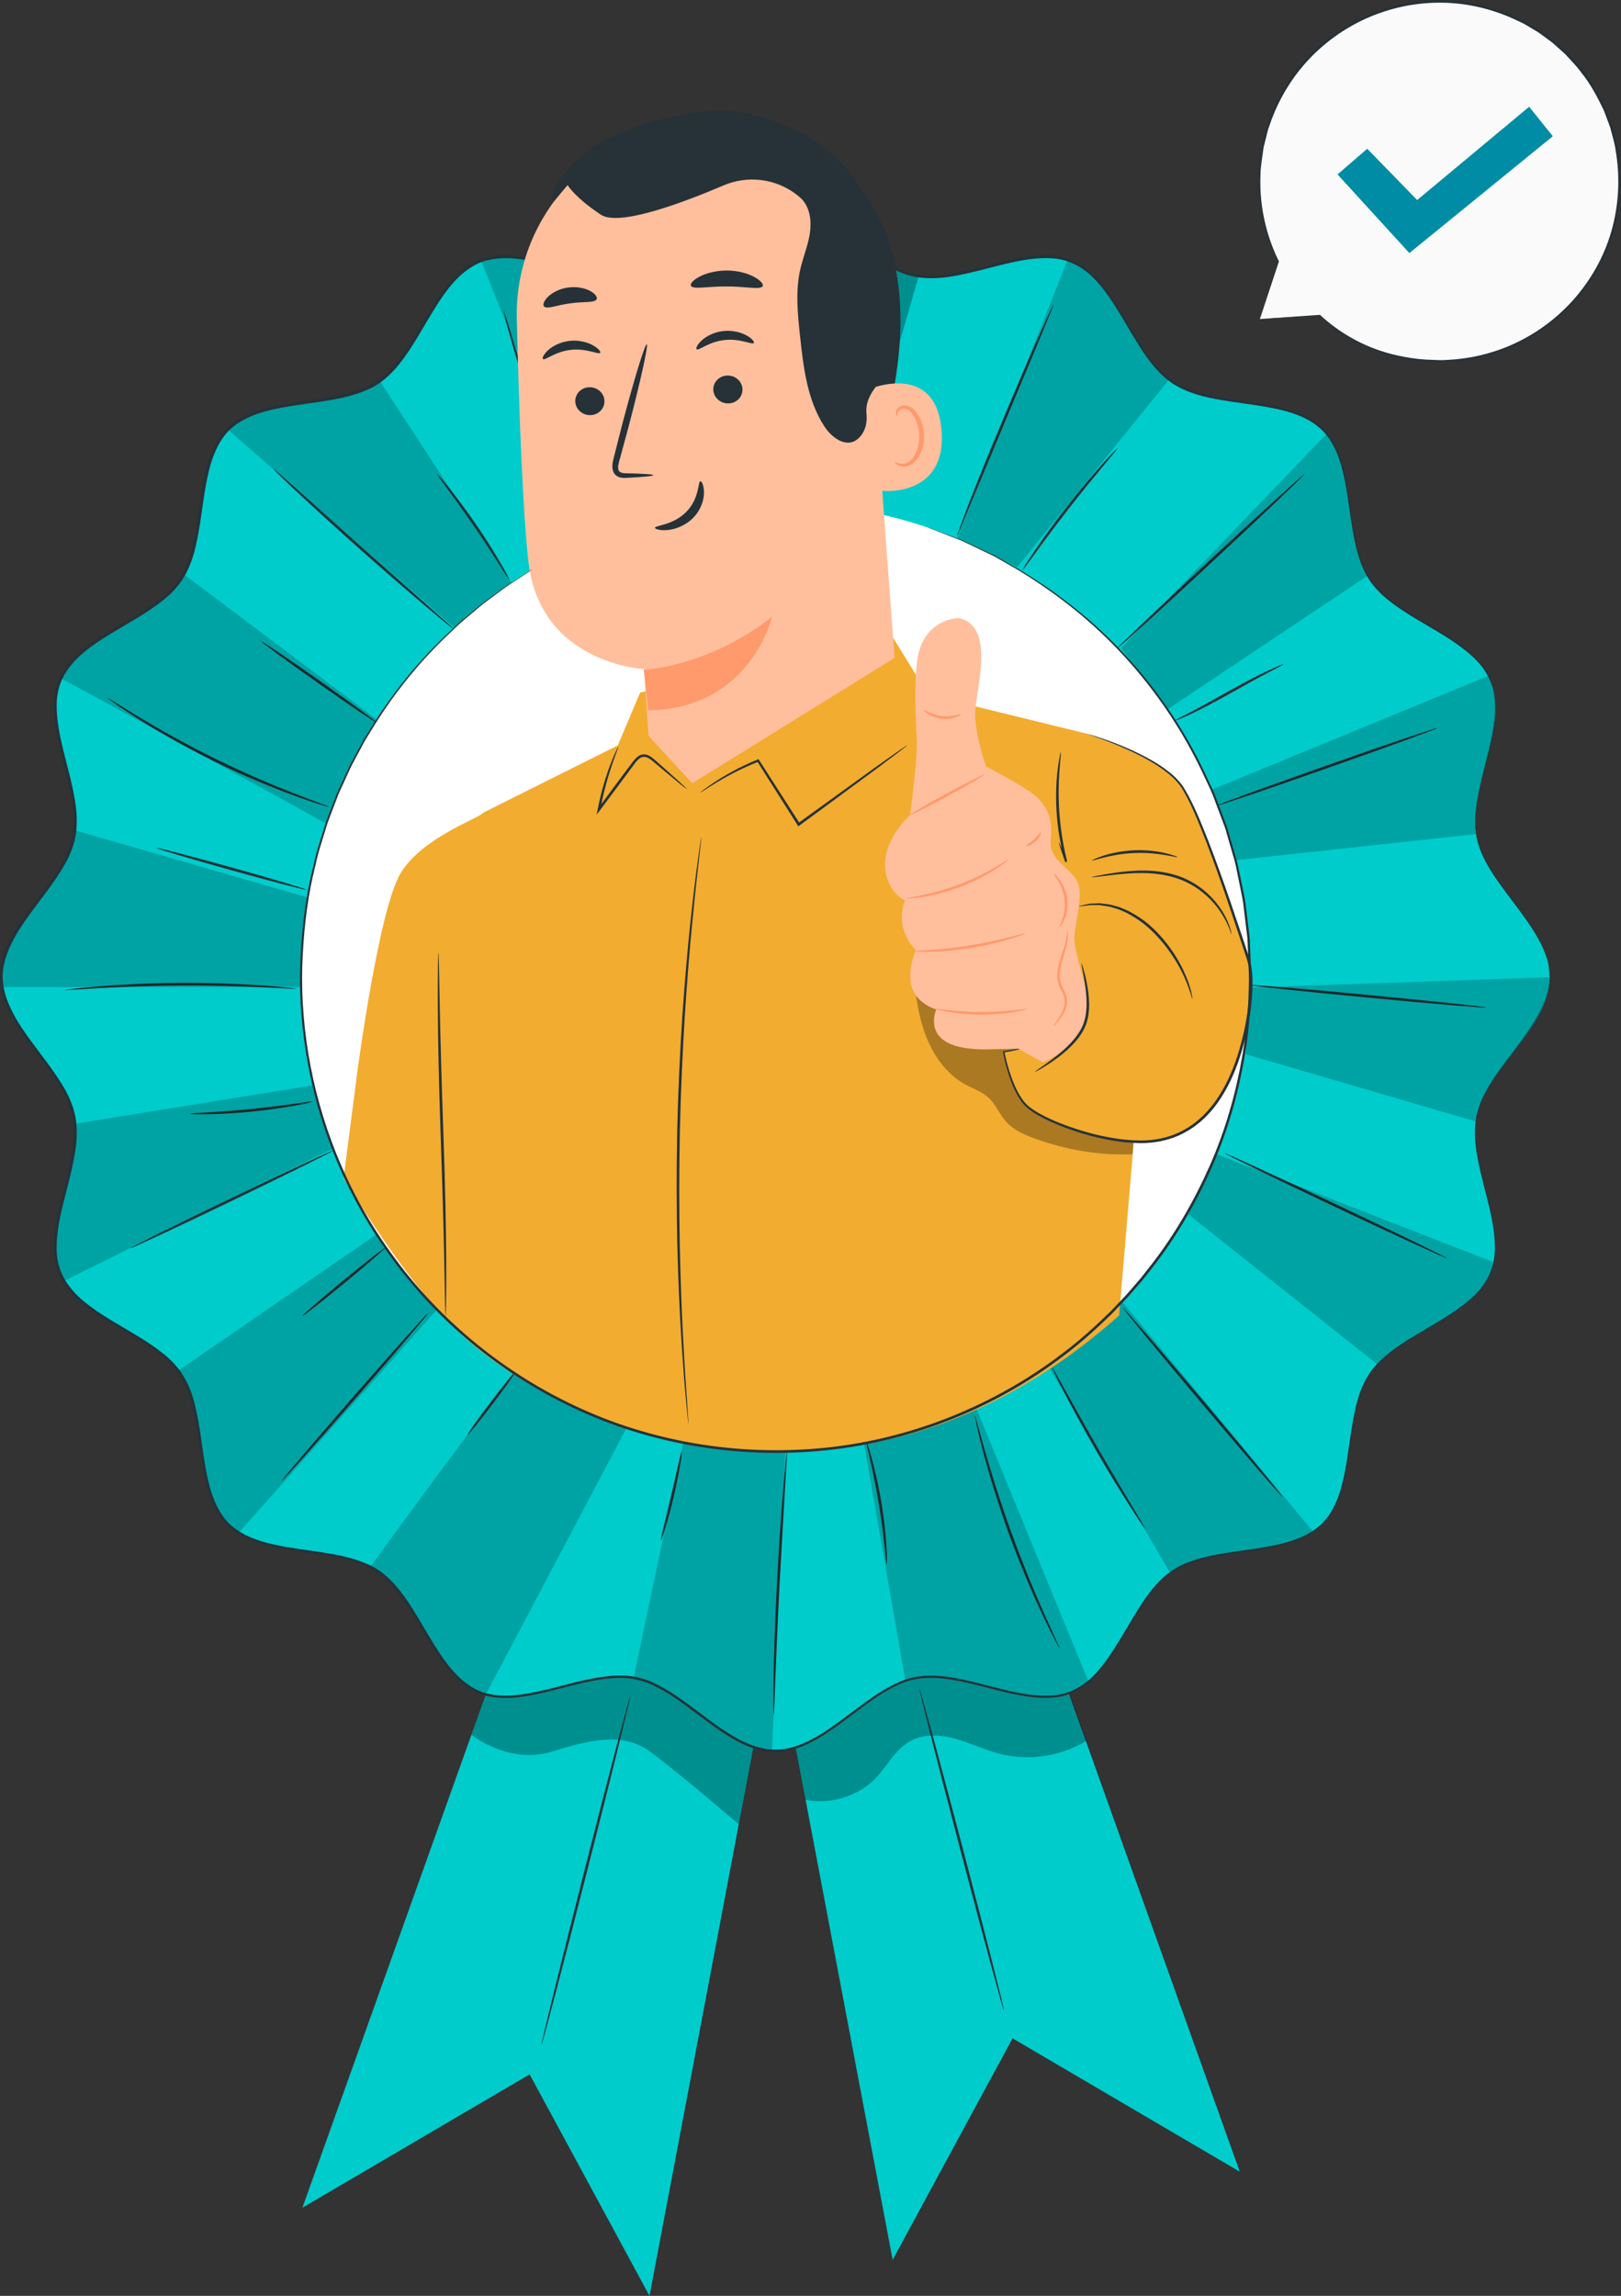
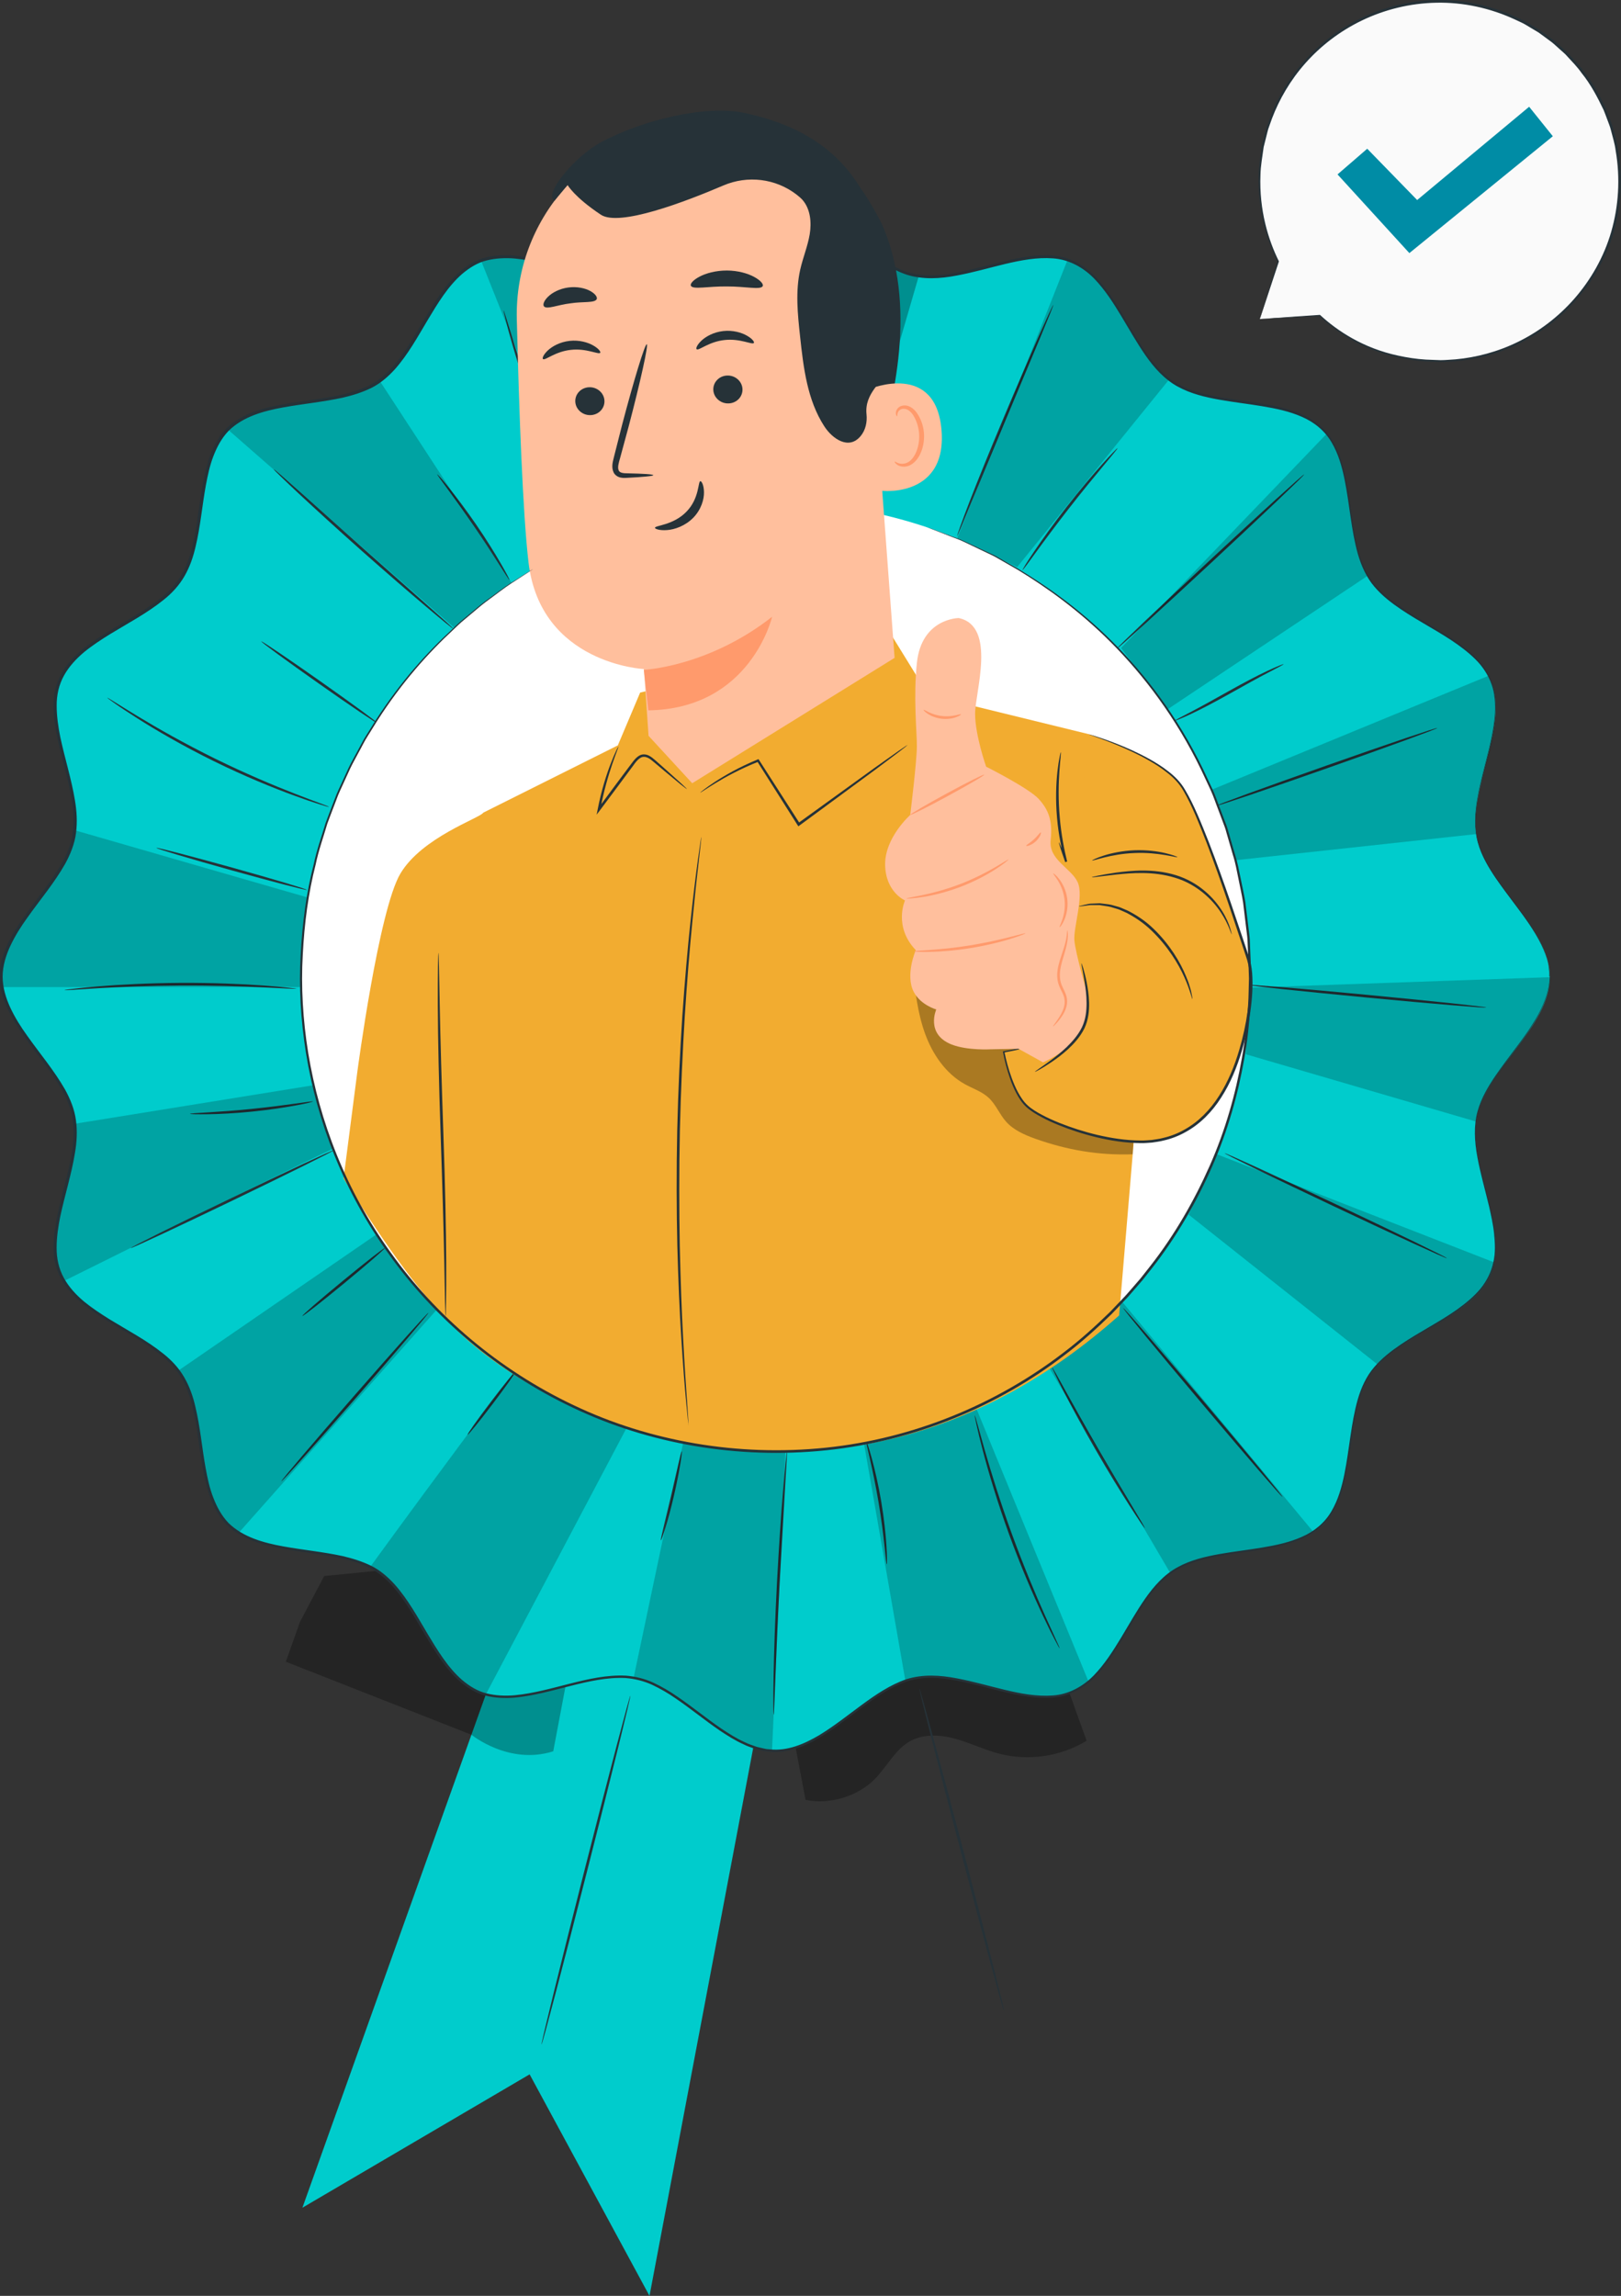
<svg xmlns="http://www.w3.org/2000/svg" id="Calque_2" data-name="Calque 2" viewBox="0 0 310.05 439.13">
  <rect x="0" y="0" width="310.05" height="439.13" fill="#333333" stroke="none" />
  <defs>
    <style> .cls-1 { fill: #f2ac30; } .cls-2 { fill: #263238; } .cls-3 { fill: #008ca5; } .cls-4 { fill: #fff; } .cls-5 { fill: #fafafa; } .cls-6 { opacity: .2; } .cls-7 { opacity: .3; } .cls-8 { fill: #ffbf9d; } .cls-9 { fill: #0cc; } .cls-10 { fill: #ff9a6c; } </style>
  </defs>
  <g id="Speech_Bubble" data-name="Speech Bubble">
    <g>
      <g>
        <path class="cls-5" d="M240.97,61.03l3.53-11.06c-2.75-5.51-4.05-11.83-3.46-18.41,1.71-18.93,18.47-32.89,37.42-31.17,18.96,1.71,32.94,18.45,31.22,37.38-1.71,18.93-18.47,32.89-37.42,31.17-7.92-.72-14.43-3.58-19.84-8.6h0l-11.46.69Z" />
        <path class="cls-2" d="M240.97,61.03s.27-.03.76-.06c.51-.04,1.25-.09,2.2-.16,1.94-.13,4.79-.33,8.49-.58h.05s.04.03.04.03c3.26,3.01,8.23,6.34,14.96,7.77,1.67.36,3.43.64,5.26.75.92.03,1.85.07,2.8.11.95,0,1.91-.11,2.89-.16,3.9-.36,7.98-1.41,11.9-3.33,3.92-1.91,7.66-4.68,10.79-8.25,3.12-3.57,5.66-7.93,7.07-12.82,1.41-4.88,1.76-10.23.85-15.51-.16-1.33-.58-2.62-.91-3.93-.15-.66-.43-1.29-.66-1.93-.24-.63-.47-1.28-.73-1.91-1.18-2.46-2.47-4.93-4.23-7.1-.8-1.15-1.78-2.13-2.71-3.15-.44-.53-1-.95-1.5-1.42-.52-.45-1-.94-1.54-1.35l-1.64-1.21-.82-.6-.87-.52-1.74-1.04c-.58-.33-1.21-.59-1.81-.88-4.84-2.27-10.08-3.37-15.16-3.26-5.08.1-9.95,1.34-14.22,3.4-4.27,2.06-7.94,4.92-10.82,8.18-2.89,3.26-4.99,6.91-6.38,10.57-.17.46-.33.92-.49,1.37-.17.45-.32.9-.42,1.37-.23.92-.45,1.83-.68,2.72-.24,1.82-.58,3.57-.61,5.28-.28,6.85,1.53,12.54,3.5,16.53l.02.04v.04c-1.18,3.56-2.08,6.3-2.7,8.17-.31.92-.54,1.63-.7,2.12-.16.48-.25.73-.25.73,0,0,.06-.23.2-.7.15-.49.37-1.19.65-2.11.59-1.9,1.45-4.68,2.57-8.29v.08c-2.01-3.99-3.88-9.72-3.64-16.64.03-1.73.35-3.49.59-5.33.22-.9.44-1.82.67-2.75.1-.47.25-.93.42-1.39.16-.46.33-.92.49-1.39,1.38-3.7,3.5-7.41,6.42-10.72,2.91-3.31,6.61-6.22,10.94-8.32,4.32-2.1,9.27-3.36,14.42-3.47,5.15-.12,10.47.99,15.39,3.29.61.3,1.24.56,1.83.89l1.76,1.05.88.53.83.61,1.67,1.23c.55.42,1.04.92,1.57,1.37.51.48,1.07.9,1.52,1.44.94,1.04,1.94,2.03,2.75,3.19,1.78,2.2,3.1,4.71,4.29,7.21.27.64.49,1.3.74,1.94.23.65.52,1.28.67,1.96.34,1.33.77,2.64.93,3.99.92,5.36.55,10.79-.88,15.74-1.44,4.96-4.02,9.38-7.2,12.99-3.18,3.62-6.98,6.41-10.96,8.33-3.98,1.93-8.12,2.98-12.06,3.33-.99.05-1.96.14-2.92.15-.96-.04-1.9-.08-2.83-.12-1.85-.12-3.62-.41-5.31-.78-6.79-1.47-11.79-4.88-15.03-7.94l.08.03c-3.74.2-6.61.35-8.57.45-.94.05-1.67.08-2.18.11-.48.02-.72.03-.72.03Z" />
      </g>
      <polygon class="cls-3" points="255.83 33.36 261.51 28.45 271.06 38.26 292.48 20.42 297.01 26.06 269.57 48.41 255.83 33.36" />
    </g>
  </g>
  <g id="Character">
    <g>
      <g>
        <g>
-           <polygon class="cls-9" points="145.65 299.67 170.74 432.24 193.67 389.87 237.13 415.38 191 286.29 145.65 299.67" />
          <g class="cls-7">
            <path d="M154.09,344.26c4.64.96,10.05-.68,13.34-4.09,2.29-2.37,3.81-5.58,6.69-7.16,2.59-1.42,5.78-1.22,8.62-.43s5.53,2.1,8.38,2.85c5.6,1.45,11.78.54,16.72-2.48l-7.24-20.1-33.6-4.2-16.02,19.25,3.1,16.37Z" />
          </g>
          <path class="cls-2" d="M192.03,384.6c-.14.04-3.88-13.73-8.34-30.75-4.47-17.02-7.98-30.85-7.84-30.88.14-.04,3.87,13.73,8.35,30.75,4.47,17.02,7.98,30.84,7.84,30.88Z" />
        </g>
        <polygon class="cls-9" points="149.32 306.57 124.23 439.13 101.3 396.76 57.84 422.27 103.97 293.19 149.32 306.57" />
        <g class="cls-7">
-           <path d="M90.17,331.8s7.14,5.87,15.65,3.17c8.51-2.71,13.8-3.28,18.41,0,4.61,3.28,17.08,13.96,17.08,13.96l2.89-15.29-16.75-23-17.49,3.53-12.46,1.24-4.63,8.76-2.71,7.63Z" />
+           <path d="M90.17,331.8s7.14,5.87,15.65,3.17l2.89-15.29-16.75-23-17.49,3.53-12.46,1.24-4.63,8.76-2.71,7.63Z" />
        </g>
        <path class="cls-9" d="M296.43,186.9c0,9.51-12.16,17.7-13.94,26.69-1.83,9.26,6.23,21.47,2.7,29.99-3.6,8.67-17.97,11.59-23.12,19.29-5.2,7.77-2.43,22.15-9.01,28.73-6.58,6.58-20.97,3.81-28.73,9.01-7.71,5.16-10.62,19.53-19.29,23.12-8.52,3.53-20.73-4.53-29.99-2.7-8.99,1.78-17.18,13.94-26.69,13.94s-17.7-12.16-26.69-13.94c-9.26-1.83-21.47,6.23-29.99,2.7-8.67-3.6-11.59-17.97-19.29-23.12-7.77-5.2-22.15-2.43-28.73-9.01-6.58-6.58-3.81-20.97-9.01-28.73-5.16-7.71-19.53-10.62-23.12-19.29-3.53-8.52,4.53-20.73,2.7-29.99-1.78-8.99-13.94-17.18-13.94-26.69s12.16-17.7,13.94-26.69c1.83-9.26-6.23-21.47-2.7-29.99,3.6-8.67,17.97-11.59,23.12-19.29,5.2-7.77,2.43-22.15,9.01-28.73,6.58-6.58,20.97-3.81,28.73-9.01,7.71-5.16,10.62-19.53,19.29-23.12,8.52-3.53,20.73,4.53,29.99,2.7,8.99-1.78,17.18-13.94,26.69-13.94s17.7,12.16,26.69,13.94c9.26,1.83,21.47-6.23,29.99-2.7,8.67,3.6,11.59,17.97,19.29,23.12,7.77,5.2,22.15,2.43,28.73,9.01s3.81,20.97,9.01,28.73c5.16,7.71,19.53,10.62,23.12,19.29,3.53,8.52-4.53,20.73-2.7,29.99,1.78,8.99,13.94,17.18,13.94,26.69Z" />
        <path class="cls-2" d="M113.7,103.9s-.11-.13-.27-.41c-.19-.33-.41-.73-.68-1.22-.59-1.06-1.39-2.62-2.36-4.56-1.93-3.88-4.43-9.34-6.84-15.5-2.4-6.17-4.26-11.88-5.47-16.04-.61-2.08-1.06-3.78-1.35-4.95-.13-.54-.24-.99-.32-1.36-.07-.31-.1-.48-.08-.48.02,0,.08.15.18.46.11.36.25.8.42,1.33.38,1.24.89,2.89,1.51,4.9,1.3,4.13,3.2,9.8,5.6,15.96,2.4,6.15,4.84,11.62,6.68,15.53.91,1.9,1.65,3.46,2.21,4.63.24.5.43.92.59,1.26.13.29.19.45.18.46Z" />
        <path class="cls-2" d="M126.87,98.89s-.17-.38-.38-1.1c-.21-.72-.5-1.76-.83-3.06-.66-2.6-1.48-6.21-2.22-10.23-.74-4.02-1.26-7.69-1.56-10.35-.15-1.33-.26-2.41-.31-3.16-.06-.75-.07-1.16-.03-1.17s.12.4.24,1.14c.13.85.29,1.9.48,3.13.4,2.64.97,6.29,1.71,10.31.74,4.01,1.5,7.63,2.06,10.24.26,1.22.49,2.26.67,3.1.15.73.22,1.14.19,1.15Z" />
        <path class="cls-2" d="M150.12,96.58c-.14,0-.51-11.21-.83-25.05-.31-13.84-.45-25.06-.31-25.07.14,0,.51,11.21.83,25.05.31,13.84.45,25.06.31,25.06Z" />
        <path class="cls-2" d="M173.52,73.53c.14.04-1.48,5.65-3.61,12.53-2.13,6.88-3.97,12.42-4.1,12.37-.14-.04,1.48-5.65,3.61-12.53,2.13-6.88,3.97-12.41,4.1-12.37Z" />
        <path class="cls-2" d="M183.07,102.51s.03-.17.13-.47c.12-.36.27-.79.46-1.32.4-1.14,1.02-2.78,1.8-4.81,1.56-4.04,3.81-9.59,6.37-15.68,2.56-6.1,4.94-11.59,6.69-15.55.86-1.92,1.57-3.5,2.11-4.68.24-.5.44-.92.6-1.26.14-.29.23-.43.24-.43s-.03.17-.15.47c-.14.35-.31.78-.51,1.3-.49,1.2-1.15,2.8-1.95,4.74-1.7,4.06-4,9.55-6.55,15.61-2.53,6.06-4.81,11.55-6.51,15.62-.8,1.95-1.46,3.55-1.95,4.74-.22.51-.4.93-.55,1.28-.13.29-.21.44-.22.44Z" />
        <path class="cls-2" d="M195.57,109.03s.17-.38.57-1.02c.39-.64.99-1.54,1.74-2.65,1.5-2.22,3.66-5.23,6.17-8.45,2.52-3.22,4.91-6.05,6.7-8.05.89-1,1.63-1.8,2.15-2.33.52-.54.82-.82.85-.8.03.02-.22.36-.7.94-.55.66-1.22,1.48-2.02,2.44-1.71,2.05-4.06,4.91-6.57,8.13-2.51,3.22-4.71,6.19-6.28,8.35-.74,1.01-1.37,1.86-1.87,2.56-.45.6-.71.92-.74.9Z" />
        <path class="cls-2" d="M213.75,123.94c-.1-.11,7.81-7.63,17.67-16.79,9.86-9.17,17.93-16.52,18.03-16.41.1.11-7.81,7.62-17.67,16.8-9.86,9.17-17.93,16.52-18.02,16.41Z" />
        <path class="cls-2" d="M245.51,127.04c.03.07-1.14.66-3.01,1.64-1.88.98-4.43,2.39-7.25,3.98-2.82,1.58-5.42,2.95-7.34,3.85-.96.45-1.75.8-2.3,1.02-.55.22-.86.33-.88.3-.03-.07,1.14-.66,3.01-1.64,1.88-.98,4.43-2.39,7.25-3.98,2.82-1.58,5.42-2.95,7.34-3.85.96-.45,1.75-.8,2.3-1.02.55-.22.86-.33.88-.3Z" />
        <path class="cls-2" d="M274.92,139.24c.05.14-9.37,3.57-21.03,7.68-11.67,4.11-21.16,7.33-21.21,7.19-.05-.14,9.37-3.57,21.04-7.68,11.66-4.11,21.16-7.33,21.21-7.19Z" />
        <path class="cls-2" d="M284.28,192.71c-.01.14-10.25-.71-22.86-1.91-12.61-1.2-22.83-2.29-22.81-2.43.01-.14,10.25.71,22.86,1.91,12.61,1.2,22.82,2.29,22.81,2.43Z" />
        <path class="cls-2" d="M276.75,240.66c-.06.13-9.63-4.26-21.37-9.81-11.74-5.55-21.21-10.15-21.15-10.28.06-.13,9.63,4.26,21.37,9.81,11.74,5.55,21.21,10.15,21.15,10.28Z" />
        <path class="cls-2" d="M245.27,286.29c-.11.09-7.01-7.91-15.41-17.88-8.41-9.97-15.13-18.12-15.02-18.22.11-.09,7.01,7.91,15.42,17.88,8.4,9.97,15.13,18.12,15.02,18.21Z" />
        <path class="cls-2" d="M218.99,292.32s-.33-.38-.83-1.12c-.51-.74-1.23-1.83-2.09-3.18-1.74-2.71-4.07-6.49-6.52-10.75-2.45-4.25-4.57-8.17-6.04-11.03-.74-1.43-1.32-2.59-1.71-3.41-.39-.81-.59-1.27-.56-1.28s.29.41.74,1.19c.49.87,1.11,1.99,1.85,3.33,1.56,2.81,3.72,6.69,6.17,10.94,2.45,4.25,4.73,8.06,6.38,10.81.78,1.31,1.44,2.41,1.95,3.27.46.78.69,1.21.66,1.23Z" />
        <path class="cls-2" d="M202.67,315.27s-.11-.13-.26-.41c-.18-.33-.39-.74-.65-1.22-.56-1.06-1.34-2.62-2.26-4.57-1.84-3.89-4.21-9.35-6.46-15.52-2.25-6.18-3.95-11.88-5.04-16.05-.55-2.08-.96-3.77-1.21-4.95-.11-.54-.21-.99-.29-1.36-.06-.31-.08-.48-.06-.48.02,0,.07.15.17.46.1.36.23.8.38,1.33.35,1.24.81,2.89,1.37,4.9,1.18,4.13,2.93,9.8,5.17,15.97,2.25,6.16,4.55,11.63,6.31,15.55.86,1.9,1.57,3.47,2.1,4.63.23.5.41.92.57,1.26.12.29.18.45.17.46Z" />
        <path class="cls-2" d="M169.61,299.18c-.08,0-.2-1.33-.43-3.48-.23-2.15-.59-5.12-1.14-8.37-.55-3.25-1.17-6.18-1.65-8.29-.48-2.11-.8-3.41-.72-3.43.03,0,.16.3.35.88.19.58.45,1.42.73,2.46.57,2.09,1.26,5.02,1.81,8.29.55,3.27.85,6.26.99,8.42.07,1.08.11,1.96.11,2.57,0,.61,0,.94-.04.95Z" />
        <path class="cls-2" d="M147.98,327.97s-.03-.18-.04-.51c0-.4-.01-.88-.02-1.47-.01-1.28,0-3.12.04-5.41.08-4.56.29-10.87.65-17.82.36-6.96.81-13.25,1.18-17.8.19-2.27.35-4.11.48-5.38.07-.59.12-1.07.16-1.46.04-.33.08-.51.09-.51.02,0,.02.18.01.51-.02.4-.04.88-.07,1.47-.08,1.35-.19,3.18-.32,5.39-.27,4.63-.63,10.88-1.02,17.8-.37,6.95-.63,13.25-.8,17.81-.08,2.22-.15,4.05-.2,5.4-.03.59-.05,1.07-.07,1.47-.02.34-.04.51-.06.51Z" />
        <path class="cls-2" d="M130.4,277.6c.07.01-.04.99-.3,2.55-.26,1.56-.68,3.71-1.23,6.07-.55,2.36-1.13,4.47-1.59,5.98-.46,1.52-.8,2.44-.87,2.42-.07-.02.14-.98.51-2.52.41-1.72.9-3.75,1.44-6.01.52-2.26.98-4.3,1.38-6.02.35-1.54.59-2.49.66-2.48Z" />
        <path class="cls-2" d="M98.61,262.33c.11.09-1.84,2.86-4.38,6.2-2.53,3.34-4.68,5.97-4.79,5.89-.11-.09,1.84-2.86,4.38-6.2,2.53-3.34,4.68-5.97,4.79-5.89Z" />
        <path class="cls-2" d="M81.93,251.12c.11.09-6.1,7.38-13.86,16.27-7.76,8.9-14.14,16.03-14.25,15.93-.11-.09,6.1-7.38,13.86-16.28,7.76-8.89,14.14-16.03,14.25-15.93Z" />
        <path class="cls-2" d="M73.59,238.72c.09.11-3.36,3.11-7.71,6.69-4.35,3.59-7.95,6.4-8.04,6.29s3.36-3.11,7.71-6.69c4.35-3.58,7.95-6.4,8.04-6.29Z" />
        <path class="cls-2" d="M63.83,220.01c.06.13-8.58,4.42-19.3,9.59-10.73,5.17-19.47,9.25-19.53,9.12-.06-.13,8.58-4.42,19.31-9.59,10.72-5.17,19.47-9.25,19.53-9.12Z" />
        <path class="cls-2" d="M59.9,210.67s-.31.13-.9.27c-.58.14-1.44.32-2.49.51-2.11.39-5.05.84-8.31,1.17-3.26.33-6.23.47-8.38.5-1.07.02-1.94.01-2.54,0-.6-.02-.93-.05-.93-.08,0-.08,1.32-.15,3.46-.28,2.14-.13,5.09-.33,8.34-.66,3.25-.33,6.18-.71,8.3-1.01,2.12-.3,3.43-.49,3.45-.41Z" />
        <path class="cls-2" d="M56.74,189.13s-.63.02-1.75-.04c-1.21-.06-2.81-.14-4.76-.24-4.02-.19-9.57-.38-15.7-.35-6.13.04-11.68.28-15.7.52-1.94.12-3.54.22-4.75.3-1.12.07-1.75.09-1.75.06,0-.04.61-.13,1.73-.26,1.12-.14,2.74-.3,4.75-.46,4.01-.33,9.57-.63,15.72-.67,6.15-.03,11.71.21,15.72.5,2.01.14,3.63.29,4.75.41,1.12.12,1.74.2,1.73.24Z" />
        <path class="cls-2" d="M58.7,170.21c-.04.14-6.51-1.55-14.46-3.76-7.95-2.22-14.36-4.13-14.32-4.27.04-.14,6.51,1.55,14.46,3.76,7.95,2.22,14.36,4.13,14.32,4.27Z" />
        <path class="cls-2" d="M62.89,154.34s-.17-.02-.47-.11c-.36-.11-.8-.24-1.32-.4-1.15-.35-2.79-.91-4.81-1.65-4.03-1.47-9.53-3.71-15.41-6.6-5.88-2.9-11.01-5.89-14.63-8.2-1.81-1.15-3.26-2.11-4.24-2.81-.45-.32-.82-.58-1.12-.8-.25-.19-.38-.29-.37-.31s.16.06.43.22c.32.2.71.43,1.18.72,1.01.64,2.49,1.55,4.32,2.66,3.66,2.22,8.81,5.15,14.67,8.04,5.86,2.88,11.32,5.17,15.31,6.72,2,.78,3.62,1.39,4.74,1.8.51.2.94.36,1.29.49.29.12.44.19.44.21Z" />
        <path class="cls-2" d="M72.3,138.39c-.08.12-5.15-3.3-11.31-7.64-6.16-4.34-11.09-7.95-11.01-8.07.08-.12,5.14,3.3,11.31,7.64,6.16,4.34,11.09,7.95,11.01,8.07Z" />
        <path class="cls-2" d="M52.4,89.78s.14.08.38.28c.28.24.61.53,1.02.87.93.83,2.18,1.93,3.68,3.26,3.16,2.82,7.41,6.61,12.11,10.81,4.72,4.17,8.99,7.95,12.16,10.76,1.5,1.34,2.75,2.44,3.68,3.27.39.36.71.66.98.91.22.21.33.33.32.34-.01.01-.15-.08-.39-.26-.29-.23-.63-.5-1.05-.83-.9-.73-2.2-1.81-3.78-3.15-3.18-2.68-7.52-6.43-12.27-10.64-4.74-4.21-8.98-8.09-12.02-10.92-1.52-1.42-2.74-2.58-3.57-3.39-.38-.37-.69-.68-.95-.94-.21-.22-.32-.34-.31-.35Z" />
        <path class="cls-2" d="M83.6,90.69s.27.23.68.69c.41.47.99,1.16,1.68,2.03,1.39,1.74,3.24,4.19,5.16,6.99,1.92,2.8,3.53,5.42,4.65,7.35.56.96.99,1.75,1.28,2.3.29.55.43.87.4.88-.07.04-.8-1.12-1.99-3-1.19-1.87-2.85-4.45-4.76-7.24-1.91-2.79-3.71-5.27-5.02-7.06-1.31-1.79-2.13-2.89-2.07-2.94Z" />
        <g class="cls-6">
          <path d="M43.63,82.19l43.5,38.09,10.81-8.65-25.24-38.68s-1.93,1.42-6.96,2.86c-4.87,1.39-19.21,1.76-22.11,6.39Z" />
        </g>
        <g class="cls-6">
          <path d="M92.06,49.97l21.24,53.17,13.57-4.25-4.52-46.12s-2.34.55-7.52-.11c-5.02-.64-17.22-5.41-22.77-2.69Z" />
        </g>
        <g class="cls-7">
          <path d="M148.7,38.83l1.42,57.74,12.72.61,12.88-44.32c-.25-.02-3.57-.6-7.49-3.1-4.41-2.82-13.38-11.39-19.54-10.93Z" />
        </g>
        <g class="cls-6">
          <path d="M204.18,49.74l-21.11,53.23,11.49,5.49,29.05-35.86c-.22-.12-2.97-2.41-5.52-6.49-2.77-4.44-7.49-14.6-13.92-16.38Z" />
        </g>
        <g class="cls-6">
          <path d="M253.76,82.96l-39.32,40.98,8.76,11.81,38.42-25.64s-1.61-2.56-2.53-7.48c-.92-4.98-1.06-14.05-5.33-19.66Z" />
        </g>
        <g class="cls-6">
          <path d="M284.8,129.22l-52.95,21.79,4.39,13.53,46.07-5s-.29-1.42.32-6.62c.59-5.03,5.87-16.27,2.17-23.71Z" />
        </g>
        <g class="cls-6">
          <path d="M296.51,186.9l-57.72,2.02-.48,12.73,44.04,12.88c.02-.25.41-2.73,1.75-5.26,3.24-6.13,12.42-14.77,12.42-22.38Z" />
        </g>
        <g class="cls-6">
          <path d="M285.88,241.49l-53.15-20.72-5.38,11.55,36.16,28.68c.11-.22,2.22-2.18,6.28-4.76,4.41-2.81,14.87-7.36,16.09-14.75Z" />
        </g>
        <g class="cls-6">
          <path d="M207.71,240.66l-13.15,11.04c1,1.04,18.53,30.84,29.33,49.26.15-.11.29-.24.44-.34,7.12-4.76,19.77-2.85,26.91-7.57l-43.53-52.4Z" />
          <path d="M183.53,261.55l-19.64,6.7,9.3,53.32c.61-.21,1.23-.39,1.85-.51,9.26-1.83,21.47,6.23,29.99,2.7,1.17-.49,2.23-1.18,3.22-2.01l-24.72-60.19Z" />
          <path d="M147.66,334.96l3.14-69.66-16.98-4.3-12.64,59.98c.16.03.31.05.47.08,8.77,1.74,16.79,13.35,26.01,13.91Z" />
          <path d="M104.96,253.48s-22.44,30.06-34.17,46.25c.55.27,1.08.57,1.58.91,7.71,5.16,10.62,19.53,19.29,23.12.4.16.81.3,1.22.41l31.35-59.34-19.26-11.35Z" />
          <path d="M81.93,229.28l-47.86,32.9c.18.24.38.47.55.71,5.2,7.77,2.43,22.15,9.01,28.73.61.61,1.3,1.11,2.02,1.57,16.91-19.06,47.27-53.28,48.37-54.47l-12.09-9.45Z" />
          <path d="M70.97,205.79l-56.59,9.14c.9,9.08-6.25,20.54-2.89,28.66.21.5.46.97.73,1.43,19.8-9.86,61.18-30.37,62.9-30.48l-4.16-8.75Z" />
          <path d="M67.88,174.27l-53.49-15.44c-.04.47-.1.93-.19,1.38-1.78,8.99-13.94,17.18-13.94,26.69,0,.64.06,1.27.16,1.9h65.29l2.17-14.53Z" />
-           <path d="M11.71,129.79c19.99,10.71,59.08,32.38,59.08,32.38l9.62-18.27-45.19-34.02c-.19.35-.38.71-.6,1.04-5.07,7.58-19.02,10.53-22.91,18.87Z" />
        </g>
        <path class="cls-2" d="M296.43,186.9s-.03-.21-.06-.63c-.05-.42-.03-1.06-.26-1.86-.31-1.63-1.23-3.98-3-6.7-1.72-2.76-4.32-5.85-7.03-9.76-1.32-1.97-2.7-4.19-3.43-6.85-.73-2.67-.59-5.68-.02-8.71.55-3.05,1.46-6.19,2.26-9.52.73-3.31,1.53-6.93.79-10.61-.39-1.82-1.26-3.55-2.48-5.06-1.24-1.5-2.8-2.76-4.45-3.95-3.32-2.36-7.13-4.24-10.79-6.7-1.82-1.23-3.62-2.61-5.1-4.36-1.5-1.75-2.47-3.93-3.13-6.19-1.29-4.55-1.57-9.41-2.55-14.28-.5-2.42-1.17-4.88-2.46-7.06-1.26-2.2-3.31-3.9-5.7-4.93-2.38-1.06-5-1.6-7.65-2.04-2.65-.44-5.37-.75-8.09-1.23-2.72-.49-5.5-1.13-8.02-2.52-2.53-1.38-4.51-3.6-6.16-5.97-1.66-2.39-3.09-4.95-4.61-7.47-1.52-2.52-3.12-5.05-5.2-7.21-2.07-2.13-4.84-3.67-7.89-3.87-3.04-.23-6.11.35-9.14,1.07-3.04.73-6.08,1.62-9.24,2.21-3.13.61-6.49.83-9.66-.18-3.12-1.08-5.87-2.98-8.53-4.93-2.66-1.96-5.26-4.05-8.12-5.78-2.84-1.68-6.08-3.07-9.45-2.7l-.63.05c-.21.04-.41.09-.61.13-.41.1-.82.17-1.23.29-.79.29-1.61.53-2.36.92-1.55.69-3,1.62-4.43,2.57-2.85,1.94-5.53,4.17-8.45,6.15-1.44,1.01-2.99,1.9-4.6,2.66-1.63.74-3.41,1.18-5.21,1.32-3.62.18-7.18-.64-10.67-1.52-3.5-.88-7-1.88-10.6-2.23-1.8-.15-3.62-.07-5.37.36-1.76.42-3.32,1.42-4.7,2.58-2.76,2.41-4.69,5.65-6.6,8.83-1.91,3.2-3.73,6.54-6.27,9.41-1.28,1.41-2.76,2.7-4.5,3.57-1.74.85-3.58,1.42-5.46,1.86-3.76.82-7.6,1.18-11.38,1.86-3.74.68-7.64,1.74-10.41,4.43-1.34,1.37-2.27,3.09-2.96,4.89-.7,1.81-1.1,3.73-1.46,5.65-.7,3.86-1.02,7.82-1.96,11.71-.45,1.95-1.11,3.87-2.13,5.63-1.02,1.76-2.42,3.28-4.01,4.53-3.16,2.54-6.75,4.42-10.19,6.52-1.71,1.06-3.4,2.16-4.96,3.43-1.53,1.29-2.92,2.77-3.88,4.52-.97,1.74-1.41,3.75-1.39,5.76,0,2.02.3,4.04.7,6.03.85,4,2.11,7.93,2.79,12.04.35,2.05.48,4.17.21,6.26-.27,2.1-1.08,4.09-2.09,5.93-2.08,3.66-4.8,6.86-7.21,10.26-1.22,1.69-2.34,3.46-3.23,5.34-.88,1.87-1.5,3.89-1.51,5.96.01,2.07.62,4.09,1.49,5.96.88,1.88,2,3.65,3.22,5.34,2.41,3.41,5.13,6.61,7.22,10.26,1.01,1.83,1.83,3.83,2.1,5.93.28,2.09.16,4.21-.2,6.26-.67,4.11-1.94,8.05-2.79,12.05-.41,2-.71,4.02-.71,6.04-.02,2.02.42,4.02,1.38,5.77.95,1.75,2.34,3.24,3.87,4.53,1.56,1.27,3.25,2.38,4.96,3.44,3.43,2.1,7.03,3.98,10.19,6.52,1.58,1.25,3,2.77,4.01,4.53,1.02,1.76,1.69,3.69,2.13,5.63.94,3.9,1.26,7.86,1.96,11.72.35,1.93.76,3.85,1.46,5.65.69,1.8,1.62,3.52,2.95,4.89,2.77,2.69,6.67,3.76,10.41,4.44,3.79.69,7.63,1.04,11.39,1.86,1.87.44,3.72,1.01,5.46,1.86,1.74.87,3.22,2.16,4.5,3.57,2.54,2.87,4.36,6.21,6.27,9.42,1.92,3.18,3.85,6.42,6.6,8.83,1.38,1.16,2.94,2.16,4.7,2.58,1.75.44,3.57.51,5.37.36,3.61-.35,7.11-1.35,10.6-2.23,3.49-.88,7.05-1.7,10.67-1.52,1.8.14,3.58.58,5.21,1.32,1.61.76,3.16,1.65,4.6,2.66,2.92,1.98,5.6,4.21,8.45,6.15,1.43.95,2.88,1.88,4.43,2.57.76.4,1.57.63,2.36.92.4.11.82.19,1.23.29.21.04.41.1.61.13l.63.05c3.37.38,6.61-1.02,9.45-2.7,2.85-1.73,5.45-3.82,8.12-5.78,2.66-1.95,5.41-3.84,8.53-4.92,3.17-1.01,6.53-.79,9.66-.18,3.15.59,6.2,1.48,9.24,2.21,3.03.72,6.11,1.3,9.14,1.07,3.05-.21,5.81-1.74,7.88-3.88,2.07-2.15,3.67-4.69,5.2-7.21,1.52-2.53,2.95-5.09,4.61-7.47,1.66-2.37,3.64-4.59,6.17-5.97,2.52-1.39,5.3-2.03,8.02-2.52,2.73-.48,5.44-.79,8.09-1.23,2.65-.44,5.26-.99,7.65-2.05,2.39-1.03,4.43-2.73,5.69-4.93,1.29-2.18,1.96-4.64,2.46-7.06.98-4.86,1.26-9.73,2.55-14.27.65-2.26,1.63-4.44,3.13-6.18,1.48-1.75,3.29-3.13,5.1-4.36,3.65-2.46,7.47-4.34,10.78-6.7,1.65-1.18,3.2-2.45,4.45-3.95,1.23-1.51,2.09-3.24,2.48-5.06.43-1.82.32-3.68.15-5.45-.18-1.78-.57-3.49-.94-5.16-.8-3.33-1.7-6.47-2.26-9.52-.57-3.03-.71-6.04.02-8.71.74-2.67,2.11-4.89,3.43-6.85,2.71-3.91,5.32-6.99,7.03-9.76,1.77-2.73,2.68-5.07,3-6.7.23-.8.21-1.44.26-1.86.04-.42.06-.63.06-.63,0,0,0,.21-.04.63-.04.42-.02,1.06-.24,1.87-.3,1.64-1.2,4.01-2.96,6.75-1.71,2.78-4.3,5.88-6.99,9.79-1.31,1.97-2.67,4.18-3.39,6.81-.71,2.63-.57,5.61,0,8.62.56,3.03,1.47,6.17,2.28,9.5.37,1.67.78,3.39.96,5.19.17,1.79.28,3.67-.15,5.53-.39,1.86-1.28,3.64-2.52,5.18-1.26,1.53-2.83,2.81-4.49,4-3.34,2.38-7.15,4.27-10.78,6.72-1.8,1.23-3.58,2.59-5.04,4.31-1.46,1.71-2.42,3.84-3.06,6.08-1.27,4.5-1.55,9.36-2.52,14.25-.5,2.44-1.17,4.93-2.49,7.17-1.29,2.26-3.41,4.03-5.84,5.08-2.43,1.08-5.07,1.64-7.73,2.08-2.66.44-5.38.75-8.09,1.24-2.7.49-5.45,1.13-7.9,2.49-2.46,1.34-4.39,3.51-6.03,5.86-1.64,2.36-3.06,4.92-4.59,7.45-1.52,2.53-3.13,5.09-5.25,7.29-2.1,2.18-5,3.79-8.13,4-3.12.24-6.23-.36-9.28-1.07-3.05-.73-6.09-1.62-9.22-2.2-3.1-.6-6.38-.8-9.45.17-3.04,1.05-5.76,2.92-8.41,4.87-2.65,1.96-5.26,4.05-8.15,5.81-.74.4-1.45.87-2.24,1.2-.39.18-.77.37-1.16.53l-1.21.43c-1.63.5-3.37.83-5.11.6l-.65-.05c-.21-.03-.42-.09-.64-.13-.42-.1-.85-.18-1.27-.3-.81-.3-1.65-.54-2.42-.95-1.59-.71-3.05-1.65-4.5-2.61-2.87-1.96-5.56-4.19-8.45-6.15-1.43-1-2.95-1.87-4.53-2.62-1.6-.72-3.3-1.14-5.05-1.28-3.52-.17-7.04.63-10.52,1.51-3.49.87-7,1.89-10.68,2.24-1.84.15-3.72.08-5.54-.37-1.84-.44-3.47-1.49-4.9-2.68-2.84-2.48-4.78-5.76-6.71-8.95-1.91-3.21-3.73-6.53-6.22-9.34-1.26-1.38-2.68-2.61-4.36-3.46-1.68-.82-3.5-1.38-5.34-1.82-3.72-.81-7.55-1.17-11.37-1.86-1.9-.37-3.82-.76-5.65-1.49-1.83-.71-3.59-1.69-5.02-3.09-1.4-1.44-2.37-3.22-3.07-5.07-.72-1.85-1.12-3.8-1.48-5.74-.71-3.89-1.03-7.85-1.96-11.69-.44-1.92-1.1-3.8-2.08-5.5-.98-1.69-2.34-3.16-3.9-4.39-3.1-2.49-6.68-4.37-10.14-6.48-1.72-1.07-3.43-2.18-5.02-3.48-1.56-1.32-3-2.85-4-4.68-1-1.82-1.47-3.94-1.44-6.01,0-2.08.31-4.13.72-6.15.85-4.03,2.12-7.97,2.78-12.02.35-2.02.47-4.09.19-6.11-.27-2.02-1.05-3.94-2.04-5.74-2.05-3.59-4.76-6.79-7.19-10.22-1.22-1.71-2.37-3.49-3.27-5.42-.9-1.92-1.53-4.02-1.54-6.18.02-2.17.66-4.26,1.56-6.18.9-1.92,2.05-3.71,3.27-5.42,2.43-3.42,5.14-6.62,7.18-10.21.99-1.8,1.77-3.73,2.03-5.75.26-2.02.14-4.08-.2-6.1-.67-4.05-1.93-7.99-2.79-12.02-.41-2.02-.72-4.07-.71-6.15-.02-2.07.44-4.18,1.46-6,1-1.83,2.44-3.36,4-4.67,1.59-1.3,3.3-2.41,5.02-3.48,3.45-2.11,7.03-3.99,10.13-6.48,1.56-1.23,2.91-2.7,3.89-4.39.98-1.7,1.63-3.58,2.07-5.5.92-3.84,1.25-7.8,1.96-11.68.36-1.94.77-3.89,1.48-5.74.7-1.85,1.67-3.63,3.07-5.07,1.43-1.4,3.2-2.38,5.03-3.09,1.83-.72,3.75-1.12,5.65-1.48,3.82-.69,7.65-1.04,11.36-1.86,1.85-.43,3.66-1,5.34-1.82,1.68-.84,3.1-2.08,4.36-3.46,2.49-2.81,4.3-6.13,6.21-9.33,1.93-3.19,3.86-6.46,6.71-8.95,1.43-1.2,3.06-2.24,4.9-2.68,1.82-.45,3.7-.53,5.53-.37,3.67.36,7.19,1.37,10.68,2.24,3.48.88,7,1.68,10.52,1.51,1.75-.13,3.45-.56,5.05-1.27,1.58-.75,3.1-1.62,4.53-2.62,2.89-1.96,5.58-4.19,8.45-6.15,1.45-.96,2.91-1.9,4.5-2.61.77-.4,1.61-.65,2.42-.95.42-.12.85-.2,1.27-.3.21-.04.42-.1.64-.14l.65-.05c1.73-.23,3.48.11,5.11.6l1.21.43c.4.16.77.36,1.16.53.79.33,1.5.8,2.24,1.2,2.89,1.76,5.49,3.85,8.15,5.81,2.65,1.95,5.37,3.81,8.41,4.87,3.06.97,6.34.78,9.44.17,3.12-.58,6.16-1.47,9.22-2.2,3.05-.72,6.16-1.31,9.28-1.08,3.14.2,6.03,1.81,8.14,3.99,2.12,2.2,3.72,4.76,5.25,7.28,1.52,2.53,2.94,5.09,4.58,7.45,1.64,2.35,3.57,4.52,6.03,5.86,2.45,1.36,5.2,2,7.9,2.49,2.71.48,5.42.8,8.09,1.24,2.66.44,5.3,1,7.73,2.08,2.43,1.05,4.56,2.82,5.85,5.07,1.32,2.24,2,4.73,2.49,7.17.98,4.89,1.25,9.75,2.52,14.25.65,2.23,1.59,4.37,3.06,6.08,1.45,1.72,3.23,3.09,5.03,4.31,3.63,2.45,7.44,4.34,10.78,6.72,1.66,1.19,3.23,2.47,4.49,4,1.25,1.54,2.13,3.32,2.53,5.17.43,1.86.31,3.74.15,5.53-.18,1.8-.59,3.52-.96,5.19-.8,3.34-1.72,6.47-2.28,9.5-.58,3.02-.72,5.99,0,8.62.72,2.63,2.08,4.85,3.39,6.81,2.69,3.91,5.29,7.01,6.99,9.79,1.76,2.74,2.66,5.11,2.96,6.75.22.81.19,1.45.24,1.87.03.42.04.63.04.63Z" />
        <path class="cls-2" d="M120.57,324.33c.14.04-3.55,15-8.24,33.42-4.69,18.43-8.61,33.33-8.75,33.3s3.55-15,8.24-33.42c4.69-18.42,8.61-33.33,8.75-33.29Z" />
      </g>
      <g>
        <circle class="cls-4" cx="148.35" cy="186.9" r="90.78" />
        <path class="cls-1" d="M92.45,155.45c-1.25,1.25-8.14,13.77-8.76,24.09-.63,10.33.86,68.32.86,68.32l.27,3.84c16.34,19.11,75.74,47.55,129.24-.1h0l3-35.67-8.83-75.51-30.67-7.51-7.19-11.66-47.93,11.22-4.27,10.1-25.72,12.86Z" />
        <g>
          <path class="cls-2" d="M167.05,90.9c2.11-7.84,4.19-15.75,4.92-23.84.73-8.09.05-16.45-3.16-23.91-.49-1.13-4.54-8.68-5.76-8.49-.87.13,1.75,7.23,1.35,8.01-3.85,7.47-4.55,16.24-3.44,24.57,1.1,8.33,3.23,15.76,6.1,23.66" />
          <path class="cls-8" d="M166.25,59.91c-.39-20.37-12.56-37.12-32.92-36.17l-1.88.2c-18.87,1.99-33.06,18.14-32.6,37.11.43,17.65,1.14,37.15,2.24,46.53,2.29,19.42,22.05,20.39,22.05,20.39.04,0,.91,12.77.91,12.77l8.35,9.07,38.71-23.98-4.88-65.92Z" />
          <path class="cls-10" d="M123.16,128.12s12.33-.57,24.52-10.15c0,0-4.08,17.61-23.67,17.9l-.86-7.75Z" />
          <path class="cls-2" d="M110.04,76.88c.1,1.47,1.43,2.6,2.97,2.52,1.54-.08,2.7-1.33,2.6-2.81-.1-1.47-1.43-2.6-2.97-2.52-1.54.08-2.7,1.34-2.6,2.81Z" />
          <path class="cls-2" d="M103.87,68.68c.38.33,2.32-1.45,5.31-1.76,2.98-.35,5.34.96,5.62.56.14-.18-.28-.8-1.31-1.39-1.01-.59-2.69-1.1-4.55-.89-1.86.21-3.35,1.06-4.18,1.85-.84.8-1.09,1.49-.9,1.63Z" />
          <path class="cls-2" d="M136.44,74.64c.1,1.47,1.43,2.6,2.97,2.52,1.54-.08,2.7-1.33,2.6-2.81-.1-1.47-1.43-2.6-2.97-2.52-1.54.08-2.7,1.34-2.6,2.81Z" />
          <path class="cls-2" d="M133.26,66.8c.38.33,2.32-1.45,5.31-1.76,2.98-.35,5.33.96,5.62.56.14-.18-.27-.8-1.31-1.39-1.01-.59-2.69-1.1-4.55-.89-1.86.21-3.35,1.06-4.18,1.85-.84.8-1.09,1.49-.9,1.63Z" />
          <path class="cls-2" d="M124.96,90.89c0-.17-1.89-.3-4.94-.36-.77,0-1.51-.07-1.69-.58-.24-.53,0-1.39.27-2.32.52-1.92,1.07-3.94,1.64-6.05,2.26-8.6,3.81-15.64,3.47-15.73-.35-.09-2.46,6.81-4.72,15.41-.54,2.12-1.06,4.14-1.54,6.07-.2.9-.59,1.93-.08,3.04.27.55.87.9,1.37.98.5.1.93.06,1.31.04,3.05-.16,4.93-.34,4.92-.51Z" />
          <path class="cls-2" d="M133.97,92.03c-.49.02-.15,3.27-2.69,5.86-2.53,2.6-6.02,2.6-6,3.06-.02.21.84.55,2.3.44,1.44-.1,3.48-.78,5.03-2.37,1.54-1.59,2.07-3.55,2.04-4.89-.02-1.37-.47-2.13-.69-2.09Z" />
          <path class="cls-2" d="M132.15,54.66c.38.78,3.32.08,6.87.13,3.55-.02,6.49.71,6.87-.07.17-.37-.4-1.08-1.63-1.75-1.22-.67-3.1-1.22-5.23-1.23-2.13,0-4.02.53-5.24,1.18-1.23.65-1.81,1.36-1.65,1.73Z" />
          <path class="cls-2" d="M104.05,58.61c.6.62,2.58-.3,5.05-.59,2.46-.38,4.62-.03,5.03-.79.17-.37-.23-1.01-1.21-1.56-.97-.54-2.53-.91-4.23-.68-1.7.23-3.1,1-3.89,1.79-.8.79-1.01,1.52-.75,1.82Z" />
          <path class="cls-8" d="M166.18,74.47c.32-.18,12.94-5.36,13.92,7.98.98,13.34-12.61,11.57-12.67,11.18-.05-.38-1.25-19.16-1.25-19.16Z" />
          <path class="cls-10" d="M171.14,88.28c.06-.05.24.15.65.3.4.15,1.06.22,1.74-.09,1.37-.62,2.39-2.94,2.28-5.35-.06-1.22-.39-2.35-.89-3.28-.48-.95-1.16-1.58-1.88-1.66-.72-.11-1.19.35-1.32.74-.15.39-.05.65-.12.67-.03.04-.3-.2-.24-.76.04-.27.17-.6.46-.87.3-.28.76-.45,1.26-.43,1.03,0,2.03.87,2.58,1.89.61,1.02,1.02,2.29,1.08,3.66.11,2.69-1.08,5.31-2.97,6.01-.92.31-1.72.09-2.15-.2-.44-.3-.53-.59-.48-.62Z" />
          <path class="cls-2" d="M106.07,38.38c-2.24-1.05,3.79-8.46,8.95-11.21,7.79-4.16,19.89-7.18,27.42-5.56,9.07,1.95,16.75,5.91,21.74,13.72,4.99,7.82,7.28,17.15,7.62,26.42.1,2.83,0,5.79-1.35,8.27-1.67,3.07-5.13,5.16-4.71,9.22.15,1.48-.17,3.01-1.12,4.16-2.27,2.75-5.42.51-6.95-1.85-3.27-5.04-4-11.26-4.64-17.23-.46-4.24-.91-8.58.03-12.75.51-2.27,1.42-4.44,1.81-6.73.38-2.29.15-4.85-1.37-6.6-.25-.29-.65-.64-1.15-1.03-3.99-3.07-9.35-3.72-13.98-1.74-7.34,3.14-19.92,7.94-23.44,5.6-5.06-3.36-6.37-5.68-6.37-5.68l-2.47,2.97Z" />
        </g>
        <path class="cls-1" d="M92.45,155.45c-.77,1.07-11.7,4.7-15.85,11.61-4.15,6.91-8.25,37.93-8.25,37.93l-2.64,20.42c5.2,8.23,12.17,19.12,19.58,26.8l7.16-96.75Z" />
        <g class="cls-7">
          <path d="M174.58,185.4c.46,4.16.93,8.37,2.36,12.31,1.43,3.93,3.94,7.63,7.61,9.66,1.53.85,3.27,1.41,4.55,2.6,1.38,1.28,2.07,3.14,3.32,4.55,1.45,1.64,3.55,2.55,5.61,3.29,6.11,2.17,12.14,3.2,18.62,2.97.2-2.14.21-10,.41-12.14l-42.48-23.23Z" />
        </g>
        <g>
          <g>
            <path class="cls-1" d="M208.23,140.43s13.78,4.08,17.82,9.95,11.19,28.63,12.66,32.85c1.47,4.22.18,14.01-2.57,21.04-2.75,7.03-7.53,13.09-15.78,14.01-8.25.92-21.29-3.85-24.22-6.97-2.93-3.12-4.16-10.12-4.16-10.12,3.66-.64,7.28-1.55,10.82-2.71" />
            <path class="cls-2" d="M202.79,198.46s-.06.03-.17.08c-.14.05-.31.11-.52.19-.46.16-1.15.39-2.06.66-1.82.54-4.52,1.28-8.04,1.93l.11-.16c.31,1.56.75,3.27,1.41,5.06.33.89.71,1.81,1.19,2.7.49.89,1.06,1.79,1.85,2.51.79.72,1.77,1.3,2.79,1.84,1.02.55,2.11,1.03,3.24,1.49,2.27.91,4.72,1.7,7.32,2.32,2.6.6,5.36,1.05,8.22,1.06.72.03,1.43-.06,2.15-.1.71-.12,1.44-.18,2.15-.38,1.43-.32,2.83-.86,4.14-1.61,2.64-1.46,4.87-3.74,6.57-6.41,1.72-2.67,2.98-5.7,3.9-8.86.72-2.43,1.25-4.89,1.59-7.33.35-2.44.52-4.88.36-7.25-.09-1.19-.31-2.31-.72-3.42-.37-1.12-.74-2.23-1.1-3.33-.73-2.19-1.45-4.34-2.15-6.43-1.42-4.18-2.82-8.13-4.22-11.8-1.43-3.65-2.76-7.07-4.43-9.94-.82-1.44-1.93-2.57-3.11-3.48-1.16-.94-2.36-1.69-3.51-2.35-2.3-1.31-4.39-2.23-6.11-2.95-1.72-.71-3.08-1.21-4.01-1.54-.44-.16-.79-.28-1.05-.37-.24-.08-.36-.13-.36-.14,0,0,.13.02.37.09.27.08.62.19,1.07.32.94.3,2.31.76,4.05,1.45,1.74.69,3.85,1.6,6.18,2.89,1.16.65,2.38,1.4,3.57,2.34,1.2.91,2.38,2.08,3.22,3.55,1.72,2.9,3.07,6.32,4.52,9.97,1.42,3.67,2.84,7.62,4.27,11.8.71,2.09,1.43,4.24,2.17,6.43.37,1.1.74,2.2,1.11,3.32.41,1.11.66,2.34.75,3.55.17,2.43,0,4.9-.35,7.36-.35,2.47-.88,4.95-1.61,7.41-.94,3.2-2.21,6.27-3.97,9-1.73,2.73-4.03,5.07-6.76,6.57-1.35.77-2.8,1.32-4.27,1.65-.73.2-1.48.27-2.21.39-.74.04-1.48.13-2.2.1-2.92-.02-5.71-.48-8.33-1.1-2.62-.63-5.09-1.44-7.37-2.37-1.14-.47-2.24-.96-3.27-1.53-1.03-.55-2.02-1.15-2.86-1.91-.83-.77-1.41-1.71-1.9-2.62-.49-.92-.87-1.85-1.19-2.76-.64-1.82-1.07-3.54-1.37-5.12l-.03-.14.14-.02c3.52-.6,6.22-1.3,8.05-1.8.89-.25,1.58-.45,2.08-.59.22-.06.39-.11.53-.15.12-.03.18-.05.18-.04Z" />
          </g>
          <path class="cls-2" d="M228.08,191.1c-.1.02-.42-1.7-1.57-4.24-1.13-2.53-3.16-5.88-6.22-8.83-1.52-1.48-3.21-2.6-4.83-3.44-.42-.19-.82-.37-1.22-.54-.39-.18-.81-.26-1.19-.39-.77-.28-1.52-.35-2.21-.46-.17-.03-.34-.05-.5-.08-.16,0-.32,0-.48,0-.31,0-.6,0-.88,0-.55-.03-1.02.07-1.41.12-.77.11-1.2.16-1.21.12,0-.03.41-.15,1.18-.32.39-.09.86-.22,1.42-.21.29-.01.59-.03.9-.04.16,0,.33-.01.49-.02.17.02.34.04.52.06.71.09,1.49.14,2.29.41.4.12.83.2,1.24.38.41.18.83.36,1.26.54,1.68.84,3.43,1.98,4.98,3.49,3.12,3.01,5.14,6.45,6.2,9.06.27.65.51,1.25.66,1.79.16.54.32.99.38,1.38.16.77.23,1.2.19,1.21Z" />
          <path class="cls-2" d="M235.6,178.73c-.11.04-.49-1.77-2.08-4.2-1.56-2.39-4.54-5.38-8.78-6.65-4.23-1.29-8.34-.89-11.21-.61-1.37.16-2.51.3-3.43.41-.81.1-1.26.14-1.27.1,0-.04.43-.14,1.23-.3.8-.16,1.96-.37,3.41-.58,2.87-.37,7.04-.84,11.4.48,2.17.66,4.07,1.77,5.56,3.04,1.51,1.26,2.6,2.66,3.38,3.91.78,1.26,1.22,2.37,1.47,3.16.25.78.32,1.23.3,1.24Z" />
          <path class="cls-2" d="M225.2,163.94c-.04.17-3.63-.99-8.19-.78-4.57.16-8.06,1.59-8.11,1.42-.02-.06.81-.49,2.26-.95,1.44-.46,3.51-.9,5.83-1,2.32-.09,4.41.19,5.89.54,1.48.35,2.34.71,2.32.77Z" />
          <path class="cls-2" d="M202.91,143.87c.08.01-.12,1.41-.28,3.66-.16,2.26-.24,5.39.07,8.83.28,3.3.88,6.27,1.41,8.42l-.36.12c-.41-1.16-.73-2.09-.94-2.75s-.31-1.02-.28-1.03c.03-.01.2.33.47.96.27.63.65,1.55,1.1,2.69l-.36.12c-.62-2.15-1.28-5.13-1.56-8.47-.31-3.47-.18-6.64.08-8.9.13-1.13.27-2.04.4-2.67.13-.63.21-.97.25-.96Z" />
          <g>
            <path class="cls-8" d="M183.42,118.21s-7.15,0-8.05,8.6c-.69,6.6,0,13.01,0,15.9s-1.27,13.17-1.27,13.17c0,0-4.88,4.33-4.8,9.53.08,5.23,3.8,6.82,3.8,6.82,0,0-2.27,4.95,2.06,9.5,0,0-2.08,4.79-.37,8.02,1.32,2.5,4.29,3.33,4.29,3.33,0,0-2.11,4.72,2.96,6.71,3,1.17,7.43.91,7.43.91l5.34-.1,4.7,2.6s8.05-3.51,8.26-8.26l.21-4.75s-2.27-7.84-2.48-10.32c-.21-2.48,1.86-8.46.62-11.15-1.24-2.68-5.57-4.26-5.16-8.01.41-3.75-.41-5.82-2.27-7.88-1.86-2.06-10.07-6.19-10.07-6.19,0,0-2.11-5.99-2.11-10.12s4.13-16.72-3.1-18.3Z" />
            <path class="cls-10" d="M188.24,148.19c.04.06-.72.55-1.98,1.28-1.26.74-3.01,1.72-4.96,2.78-1.95,1.06-3.74,2-5.04,2.65-1.3.65-2.13,1.03-2.16.96s.73-.55,1.98-1.29c1.26-.74,3.01-1.72,4.96-2.78,1.95-1.06,3.73-1.99,5.04-2.65,1.3-.65,2.13-1.03,2.16-.96Z" />
            <path class="cls-10" d="M192.94,164.36s-.2.23-.62.56c-.42.34-1.05.79-1.86,1.31-1.61,1.05-3.96,2.33-6.7,3.38-2.75,1.05-5.35,1.66-7.25,1.96-.95.15-1.72.24-2.26.27-.54.03-.83.04-.84,0,0-.08,1.16-.24,3.03-.63,1.87-.39,4.42-1.05,7.13-2.08,2.71-1.04,5.05-2.25,6.7-3.21,1.65-.96,2.63-1.62,2.68-1.55Z" />
            <path class="cls-10" d="M199.08,159.22c.13.04-.14.96-.99,1.73-.84.77-1.78.95-1.81.82-.05-.14.72-.51,1.46-1.21.76-.68,1.2-1.41,1.34-1.34Z" />
            <path class="cls-10" d="M196.13,178.52c.02.06-1.11.52-2.99,1.1-1.88.58-4.53,1.24-7.5,1.72-2.97.48-5.69.68-7.66.72-1.97.05-3.19-.04-3.19-.1,0-.08,1.21-.13,3.17-.27,1.95-.14,4.65-.39,7.6-.87,2.95-.48,5.58-1.08,7.48-1.56,1.9-.48,3.07-.82,3.09-.74Z" />
            <path class="cls-10" d="M202.67,177.33c-.07-.04.24-.59.55-1.53.31-.94.57-2.3.39-3.79-.18-1.49-.75-2.76-1.27-3.59-.52-.84-.95-1.3-.89-1.36.04-.05.57.32,1.2,1.15.62.82,1.3,2.15,1.49,3.74.19,1.59-.15,3.04-.56,3.98-.41.95-.84,1.44-.89,1.4Z" />
-             <path class="cls-10" d="M196.5,192.99c.01.06-.95.33-2.54.6-1.59.27-3.82.5-6.29.49-2.47,0-4.69-.25-6.28-.53-1.59-.27-2.55-.55-2.54-.61.02-.08,1,.07,2.59.25,1.59.18,3.79.36,6.23.37,2.44,0,4.64-.16,6.24-.34,1.59-.17,2.58-.31,2.59-.23Z" />
            <path class="cls-10" d="M183.81,136.63c.03.06-.32.32-.99.56-.66.24-1.66.41-2.74.28-1.08-.13-2.01-.53-2.6-.92-.59-.39-.87-.73-.83-.78.09-.13,1.45.96,3.49,1.18,2.04.26,3.61-.47,3.67-.33Z" />
            <path class="cls-10" d="M204.15,177.93s.09.27.11.77c.01.5-.05,1.23-.25,2.11-.19.88-.52,1.89-.84,3-.3,1.11-.59,2.37-.37,3.64.17,1.26,1.12,2.29,1.27,3.58.17,1.26-.33,2.33-.79,3.09-.48.77-.95,1.32-1.29,1.68-.34.36-.55.55-.57.52-.08-.06.69-.88,1.55-2.39.4-.75.81-1.75.63-2.84-.12-1.09-1.08-2.11-1.31-3.56-.24-1.42.1-2.74.43-3.86.35-1.13.71-2.11.94-2.96.5-1.69.4-2.79.49-2.79Z" />
          </g>
          <path class="cls-2" d="M206.84,184.22s.16.32.34.94c.18.61.42,1.51.65,2.64.22,1.13.44,2.48.48,4.01.03,1.52-.12,3.26-.9,4.9-.8,1.61-1.96,2.88-3.07,3.92-1.12,1.03-2.23,1.85-3.18,2.49-.95.64-1.74,1.12-2.3,1.44-.56.31-.88.47-.9.44-.04-.07,1.15-.82,2.99-2.17.91-.68,1.98-1.51,3.06-2.54,1.07-1.04,2.18-2.27,2.93-3.79.73-1.52.9-3.18.89-4.67,0-1.49-.19-2.83-.36-3.96-.37-2.24-.7-3.62-.62-3.64Z" />
        </g>
        <path class="cls-2" d="M131.38,150.93s-.43-.28-1.16-.87c-.79-.65-1.81-1.5-3.03-2.51-.64-.54-1.34-1.13-2.08-1.75-.37-.31-.75-.64-1.18-.85-.43-.21-.91-.27-1.34-.05-.86.45-1.44,1.56-2.18,2.48-.71.96-1.45,1.95-2.2,2.97-1.21,1.62-2.37,3.17-3.44,4.61l-.65.86.21-1.06c.7-3.62,1.68-6.64,2.49-8.72.4-1.04.76-1.86,1.02-2.41.26-.55.42-.84.44-.83.03.01-.08.32-.29.89-.21.57-.52,1.4-.88,2.45-.72,2.11-1.63,5.12-2.29,8.71l-.44-.19c1.07-1.44,2.22-3,3.42-4.62.76-1.01,1.5-2,2.21-2.96.36-.48.71-.95,1.06-1.41.36-.46.76-.93,1.32-1.2.57-.29,1.26-.19,1.75.07.5.26.89.61,1.26.93.72.64,1.4,1.24,2.03,1.8,1.18,1.06,2.16,1.95,2.92,2.63.68.63,1.05.99,1.03,1.02Z" />
        <path class="cls-2" d="M173.61,142.47s-.12.13-.39.35c-.32.25-.71.55-1.18.92-1.1.83-2.59,1.95-4.41,3.32-3.81,2.8-8.98,6.61-14.71,10.83l-.22.16-.15-.23c-.12-.18-.24-.38-.36-.57-2.71-4.28-5.24-8.27-7.38-11.66l.27.09c-3.53,1.4-6.31,2.94-8.2,4.09-.95.57-1.67,1.05-2.17,1.37-.5.32-.76.49-.78.47-.01-.02.23-.22.7-.58.47-.36,1.18-.87,2.11-1.48,1.86-1.21,4.62-2.82,8.17-4.28l.17-.07.1.16c2.16,3.37,4.71,7.35,7.45,11.61.12.2.25.39.36.57l-.37-.07c5.77-4.17,10.97-7.93,14.81-10.7,1.86-1.31,3.38-2.39,4.5-3.18.5-.34.91-.62,1.24-.84.29-.19.44-.28.45-.27Z" />
        <path class="cls-2" d="M83.86,182.24s.04.24.05.71c.01.51.03,1.19.06,2.02.03,1.82.08,4.35.14,7.44.12,6.28.37,14.96.7,24.55.33,9.59.52,18.28.54,24.56.01,3.14,0,5.69-.03,7.45-.02.84-.03,1.51-.04,2.02-.02.46-.03.71-.05.71s-.04-.24-.05-.71c-.01-.51-.03-1.19-.06-2.02-.03-1.82-.08-4.34-.14-7.44-.12-6.28-.37-14.96-.7-24.55-.33-9.59-.52-18.27-.54-24.56-.01-3.14,0-5.69.03-7.45.02-.84.03-1.51.04-2.02.02-.46.03-.71.05-.71Z" />
        <path class="cls-2" d="M131.71,272.57s-.03-.1-.05-.29c-.02-.22-.06-.5-.1-.85-.08-.78-.18-1.88-.32-3.27-.28-2.84-.6-6.96-.92-12.05-.33-5.09-.59-11.16-.77-17.91-.15-6.75-.18-14.17-.02-21.95.18-7.79.54-15.2.98-21.94.47-6.73,1-12.79,1.54-17.86.54-5.07,1.04-9.17,1.44-12,.2-1.38.35-2.47.46-3.25.05-.35.1-.62.13-.84.03-.19.05-.29.06-.29,0,0,0,.1-.01.29-.02.22-.05.5-.08.85-.09.78-.21,1.88-.37,3.26-.34,2.83-.78,6.94-1.27,12.01-.5,5.07-.99,11.13-1.43,17.86-.41,6.73-.76,14.14-.94,21.92-.16,7.78-.14,15.19-.02,21.93.15,6.74.37,12.81.65,17.9.27,5.09.54,9.21.75,12.06.09,1.39.17,2.49.22,3.28.02.35.03.63.04.85,0,.19,0,.29,0,.29Z" />
        <path class="cls-2" d="M101.92,108.88s-.35.25-1.06.71c-.71.46-1.76,1.14-3.13,2.03-1.37.89-2.96,2.16-4.9,3.57-.96.72-1.91,1.59-2.98,2.46-.53.44-1.07.9-1.63,1.37-.55.48-1.08,1.02-1.65,1.55-4.55,4.23-9.71,9.91-14.46,17.36-.58.94-1.18,1.89-1.78,2.86-.63.96-1.11,2.02-1.69,3.04-.54,1.05-1.15,2.08-1.67,3.18-.5,1.11-1.02,2.23-1.54,3.37-.25.57-.54,1.14-.77,1.73-.23.59-.45,1.19-.68,1.79-.45,1.21-.94,2.42-1.38,3.66-.74,2.54-1.67,5.09-2.23,7.82-1.39,5.38-2.15,11.18-2.46,17.23-.35,6.05.01,12.39,1.05,18.84,2.11,12.87,7.18,26.27,15.81,38.18,8.52,11.95,20.56,22.34,35.01,29.17,14.43,6.87,31.31,9.84,48.17,8.1,16.88-1.75,32.7-8.4,45.37-18.11,3.19-2.4,6.13-5.07,8.94-7.8.68-.71,1.35-1.41,2.03-2.12.68-.7,1.34-1.41,1.97-2.16.64-.73,1.27-1.47,1.9-2.2.6-.76,1.19-1.52,1.79-2.27,4.75-6.05,8.5-12.64,11.47-19.35,2.96-6.72,4.92-13.67,6.12-20.51.62-3.42.96-6.84,1.19-10.21.11-1.68.1-3.36.16-5.02-.03-1.66-.12-3.3-.18-4.94-.03-.82-.06-1.63-.1-2.44-.05-.81-.18-1.6-.27-2.4-.19-1.59-.38-3.17-.57-4.74-.25-1.55-.61-3.08-.9-4.59-.31-1.51-.57-3.03-1.04-4.47-.42-1.46-.83-2.9-1.25-4.33-.18-.72-.44-1.41-.71-2.1-.26-.69-.52-1.37-.77-2.05-.53-1.35-.97-2.73-1.56-4.02-.6-1.29-1.2-2.56-1.79-3.82-4.83-10.02-11.03-18.12-17.25-24.37-6.25-6.27-12.53-10.66-17.83-13.89-1.35-.77-2.62-1.51-3.82-2.19-.59-.36-1.19-.64-1.78-.92-.58-.28-1.14-.54-1.68-.8-1.08-.52-2.08-.99-2.99-1.43-.9-.46-1.79-.72-2.54-1.03-1.52-.59-2.68-1.04-3.48-1.35-.78-.31-1.18-.48-1.18-.48,0,0,.41.14,1.2.43.8.3,1.97.73,3.5,1.3.76.31,1.65.56,2.56,1.01.92.43,1.92.9,3.01,1.41.54.25,1.11.52,1.69.79.59.27,1.2.55,1.79.91,1.2.68,2.48,1.41,3.84,2.18,5.32,3.22,11.64,7.59,17.93,13.86,6.26,6.25,12.51,14.36,17.38,24.42.59,1.26,1.19,2.54,1.8,3.83.6,1.29,1.04,2.68,1.58,4.03.26.68.52,1.37.78,2.06.27.69.53,1.38.71,2.11.42,1.43.83,2.88,1.26,4.34.47,1.45.74,2.97,1.06,4.49.3,1.52.66,3.05.91,4.61.19,1.57.39,3.16.58,4.76.09.8.22,1.6.27,2.41.03.81.07,1.63.1,2.45.06,1.64.15,3.29.19,4.96-.06,1.67-.05,3.35-.16,5.04-.22,3.38-.56,6.82-1.18,10.26-1.2,6.88-3.17,13.86-6.13,20.63-2.97,6.75-6.74,13.38-11.51,19.46-.6.76-1.2,1.52-1.8,2.28-.64.73-1.27,1.47-1.91,2.21-.63.75-1.29,1.47-1.98,2.17-.68.71-1.36,1.42-2.04,2.13-2.83,2.74-5.78,5.43-8.99,7.85-12.73,9.78-28.64,16.46-45.62,18.22-16.95,1.76-33.93-1.23-48.44-8.15-14.54-6.88-26.63-17.33-35.19-29.35-8.66-11.98-13.75-25.46-15.85-38.39-1.04-6.48-1.39-12.84-1.03-18.92.32-6.08,1.1-11.9,2.5-17.3.57-2.74,1.51-5.3,2.26-7.84.45-1.25.93-2.46,1.39-3.67.23-.6.46-1.2.69-1.8.24-.59.52-1.16.78-1.73.52-1.14,1.04-2.27,1.55-3.38.52-1.1,1.14-2.14,1.69-3.19.58-1.03,1.07-2.09,1.7-3.05.61-.97,1.21-1.93,1.79-2.86,4.79-7.46,9.99-13.14,14.57-17.35.57-.53,1.11-1.07,1.66-1.55.57-.47,1.11-.93,1.65-1.37,1.07-.87,2.04-1.73,3-2.45,1.95-1.39,3.55-2.65,4.94-3.53,1.38-.87,2.44-1.54,3.16-1.99.71-.45,1.08-.66,1.08-.66Z" />
      </g>
    </g>
  </g>
</svg>